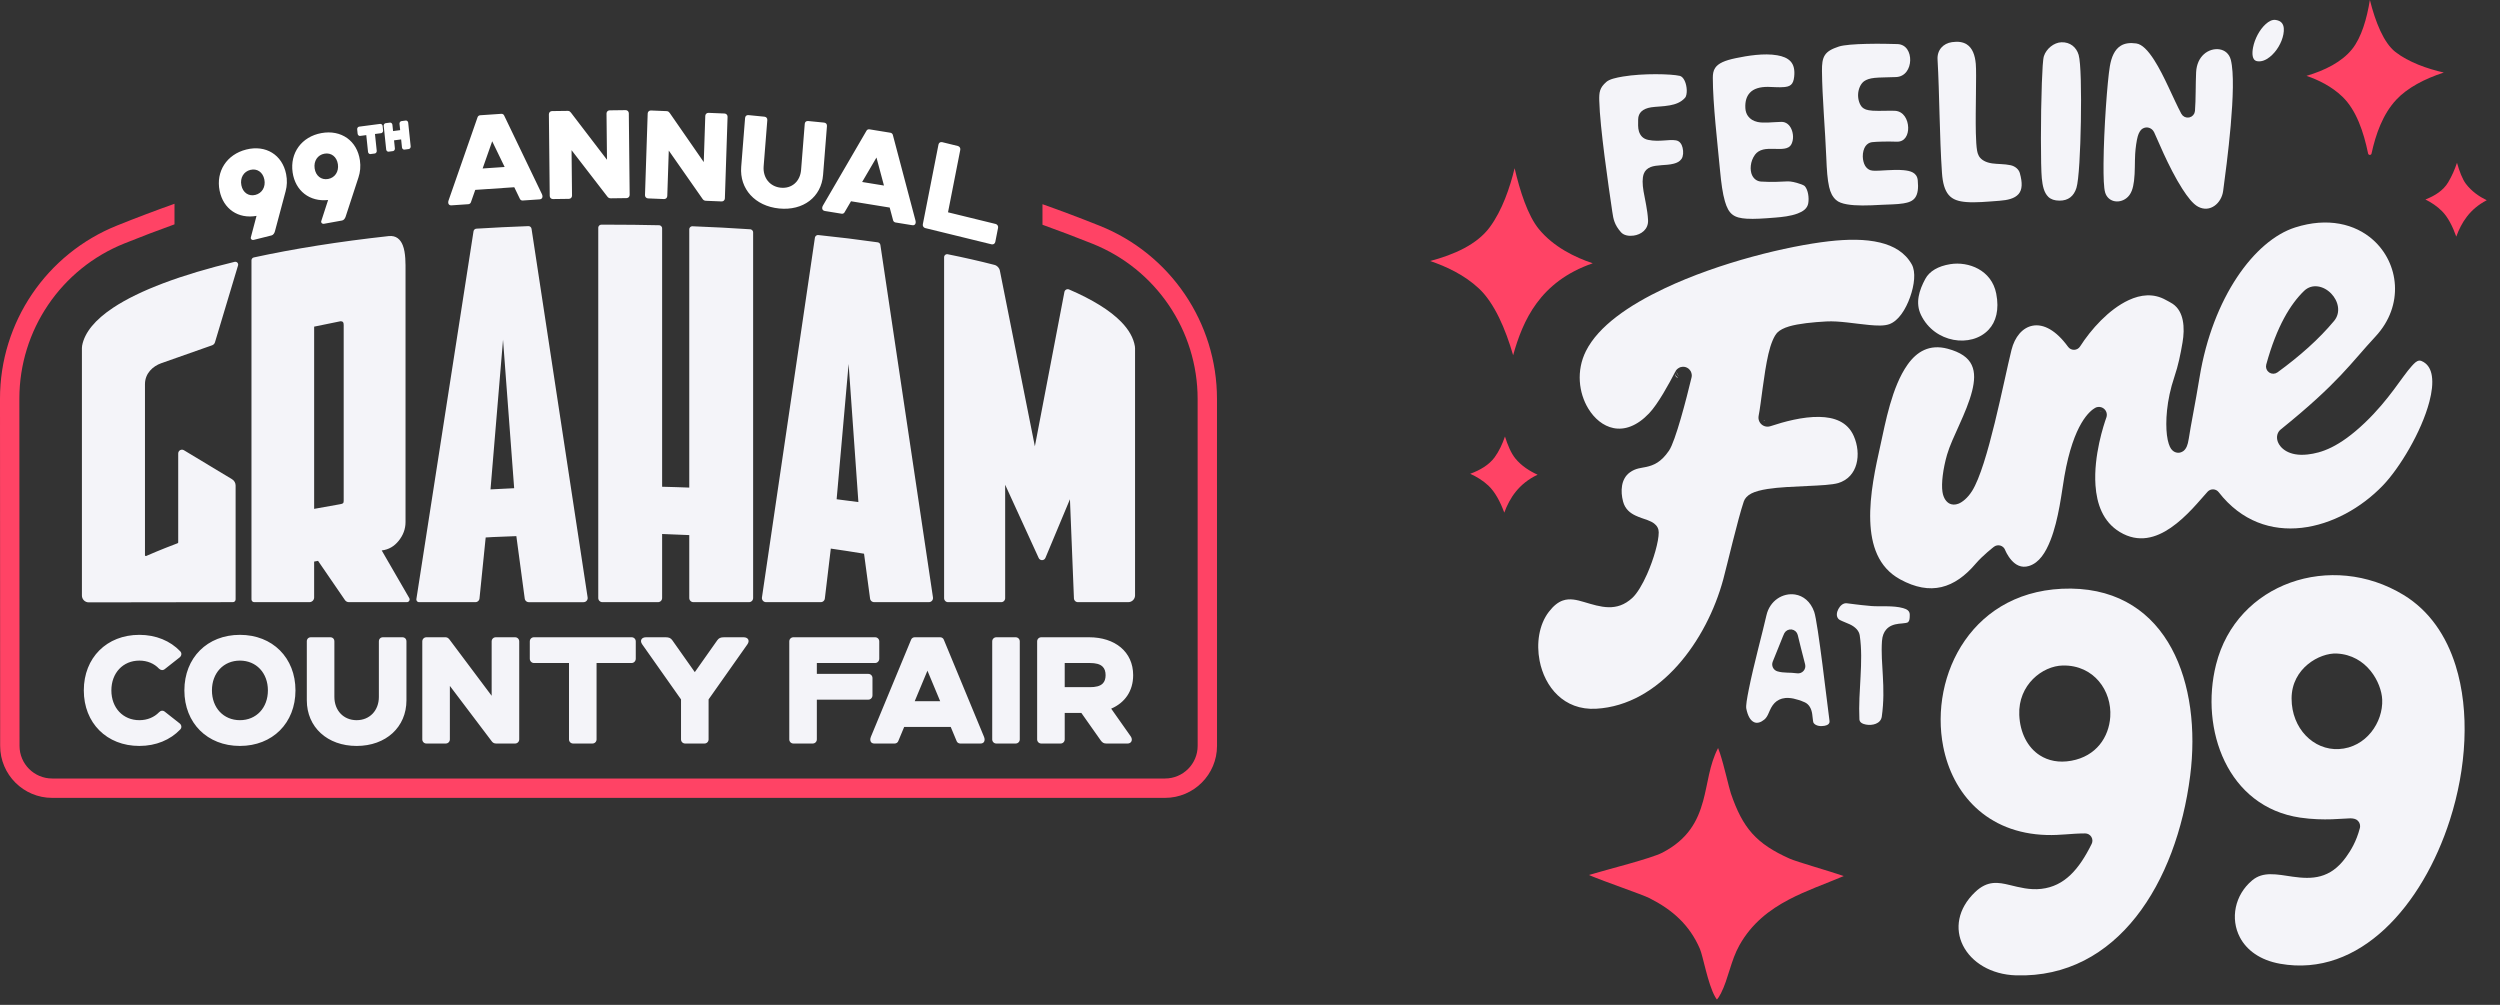
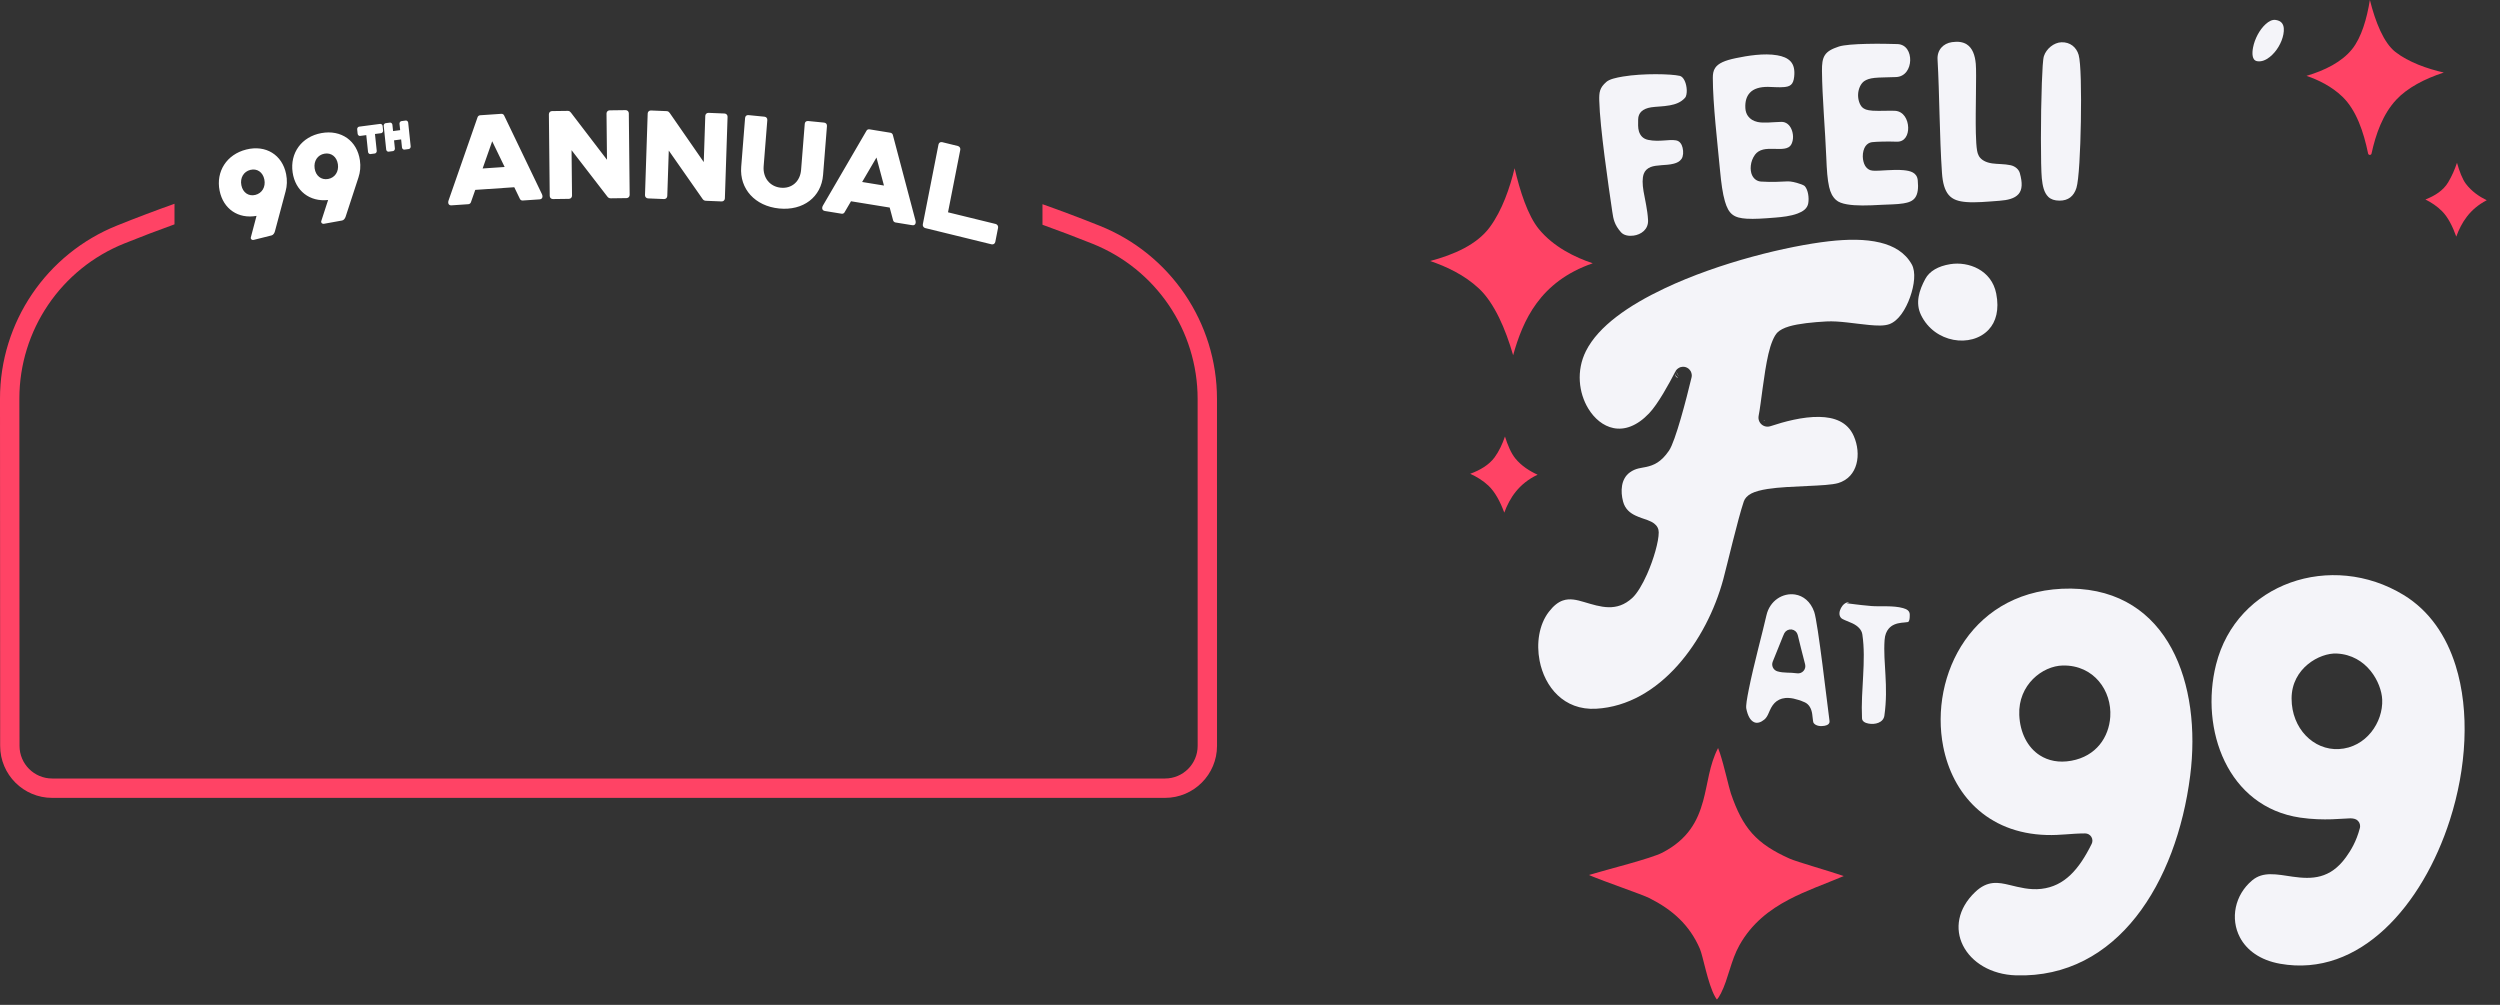
<svg xmlns="http://www.w3.org/2000/svg" width="100%" height="100%" viewBox="0 0 4757 1912" version="1.1" xml:space="preserve" style="fill-rule:evenodd;clip-rule:evenodd;stroke-linejoin:round;stroke-miterlimit:2;">
  <rect x="0" y="0" width="4757" height="1912" fill="#333333" stroke="none" />
  <g>
-     <path d="M3995.4,783.427l-0.119,-0.047l-0.133,-0.013c1.989,-1.068 4.002,-1.019 4.842,-0.96c-1.612,-0.077 -3.195,0.288 -4.59,1.02Zm12.588,11.021l0.023,-0.063c0.171,-0.479 0.299,-0.962 0.386,-1.447l0.275,-1.268c0.181,-0.824 0.245,-1.669 0.189,-2.512l-0.111,-1.69c-0.054,-0.833 -0.225,-1.655 -0.507,-2.441l-0.573,-1.594c-0.285,-0.794 -0.681,-1.544 -1.175,-2.228l-1.013,-1.399c-0.499,-0.69 -1.095,-1.305 -1.768,-1.827l-1.364,-1.059c-0.667,-0.517 -1.404,-0.937 -2.188,-1.248l-1.574,-0.625c-0.777,-0.308 -1.592,-0.506 -2.423,-0.589l-1.686,-0.167c-0.84,-0.083 -1.687,-0.047 -2.517,0.107l-1.698,0.314c-0.418,0.078 -0.83,0.185 -1.233,0.321l-2.492,1.127c-9.212,5.323 -40.814,28.823 -58.39,130.055c-5.197,29.933 -10.622,81.573 -26.528,121.86c-9.141,23.15 -21.265,42.793 -40.852,48.846c-14.952,4.621 -25.742,-2.56 -32.919,-10.492c-8.355,-9.233 -12.433,-19.776 -12.503,-19.958l-1.485,-2.857l-2.08,-2.412l-2.579,-1.87l-2.98,-1.241l-3.186,-0.514l-3.177,0.231l-3.039,0.954l-2.774,1.652l-0.003,0.003c-0,-0 -21.209,16.314 -34.749,32.221c-19.619,23.048 -41.049,38.79 -65.101,44.442c-23.748,5.581 -49.787,1.092 -78.636,-14.711c-41.913,-22.956 -55.225,-65.441 -56.827,-111.216c-1.736,-49.577 10.298,-103.187 19.419,-144.259c9.289,-41.835 21.44,-110.647 51.616,-153.137c17.447,-24.566 41.512,-39.428 76.153,-30.21c24.871,6.618 39.288,17.017 45.849,30.952c6.681,14.19 5.297,31.176 0.876,49.043c-10.462,42.277 -38.325,88.769 -47.787,121.66c-7.795,27.099 -11.151,54.844 -8.715,70.82c1.884,12.358 7.827,19.686 14.095,22.52c4.037,1.826 9.745,2.467 16.41,-0.144c7.15,-2.802 17.279,-10.595 25.775,-24.071c29.994,-47.572 60.242,-209.067 75.054,-268.585c6.067,-24.382 20.761,-42.436 40.32,-46.044c20.514,-3.784 44.235,8.47 67.37,40.253l2.299,2.461l2.783,1.809l3.135,1.092l3.354,0.31l3.329,-0.511l3.063,-1.278l2.67,-1.973l2.147,-2.595c20.642,-32.269 54.606,-70.604 92.55,-88.209c22.768,-10.565 47.039,-13.393 70.209,-0.532c5.042,2.798 9.44,4.821 13.646,7.696c10.819,7.393 16.402,18.678 18.94,31.108c2.79,13.662 1.944,28.711 -0.396,42.39c-3.769,22.035 -8.002,43.278 -15.512,65.476c-15.32,45.277 -17.077,86.394 -14.167,110.658c1.578,13.15 4.989,22.184 7.95,26.255c1.684,2.314 3.521,3.898 5.246,4.973c0.248,0.154 0.503,0.296 0.764,0.426l1.327,0.657c0.583,0.288 1.196,0.513 1.828,0.669l1.568,0.387c0.651,0.161 1.317,0.249 1.988,0.261l1.407,0.025c0.628,0.012 1.255,-0.043 1.872,-0.162l1.371,-0.266c0.833,-0.162 1.638,-0.441 2.393,-0.829l2.274,-1.17c0.454,-0.233 0.887,-0.505 1.294,-0.812c2.134,-1.608 4.657,-4.349 6.609,-8.951c1.364,-3.216 2.715,-8.028 3.7,-14.66c3.926,-26.427 12.052,-64.872 20.569,-116.938c24.692,-150.942 104.136,-260.171 181.837,-284.913c62.14,-19.787 114.079,-6.657 147.96,23.393c50.075,44.411 59.967,124.921 4.977,184.051c-47.604,51.187 -69.494,87.548 -180.648,177.168c-5.453,4.397 -9.116,13.21 -5.155,23.583c4.186,10.962 20.13,28.019 56.814,23.762c25.39,-2.946 59.101,-12.953 108.923,-60.54c46.421,-44.339 69.626,-86.299 89.111,-107.788c4.961,-5.47 8.987,-9.669 14.002,-10.218c2.601,-0.286 5.236,0.797 8.316,2.64c9.396,5.623 14.06,15.02 15.807,26.409c2.167,14.128 0.027,30.996 -4.681,49.009c-15.146,57.959 -57.141,126.796 -88.195,159.182c-82.848,86.402 -225.708,125.029 -312.755,13.035l-2.097,-2.161l-2.484,-1.64l-2.778,-1.069l-2.977,-0.449l-3.004,0.207l-2.856,0.84l-2.608,1.433l-2.265,1.985c-14.703,16.046 -39.193,47.459 -70.156,68.68c-27.699,18.985 -61.02,29.66 -96.879,8.006c-32.446,-19.593 -43.892,-53.878 -46.291,-88.849c-3.881,-56.573 15.912,-115.649 20.694,-129.026Zm304.216,-100.748l-0.475,4.263l0.823,4.11l2.019,3.674l3.11,2.954l3.867,1.856l4.151,0.581l4.134,-0.692l3.816,-1.96c42.158,-30.77 78.708,-62.984 107.731,-97.912c13.215,-15.903 8.177,-37.915 -5.762,-52.18c-14.471,-14.809 -36.428,-19.398 -51.505,-4.796c-25.329,24.529 -51.837,66.733 -71.909,140.102Z" style="fill:#f4f4f9;" />
    <path d="M3758.29,1697.4c23.642,-22.542 44.087,-18.606 65.674,-13.405c18.696,4.504 38.169,9.814 60.118,7.346c44.178,-4.969 71.909,-36.996 95.953,-85.605l1.146,-3.331l0.268,-3.457l-0.602,-3.414l-1.464,-3.204l-2.227,-2.729l-2.797,-2.05l-3.219,-1.287l-3.494,-0.444c-27.351,0.041 -46.107,3.779 -73.44,2.992c-113.96,-3.283 -179.188,-78.971 -196.673,-168.345c-26.505,-135.483 55.451,-302.386 243.256,-300.506c185.752,2.574 248.925,182.179 226.662,356.359c-26.017,203.554 -138.423,385.332 -331.126,379.592c-48.149,-1.435 -85.2,-24.977 -101.227,-57.009c-15.533,-31.043 -10.306,-69.562 23.192,-101.503Zm166.948,-431.081c-38.748,0.694 -85.315,36.611 -82.974,94.063c1.38,33.885 15.795,61.887 39.117,76.856c15.901,10.207 36.102,14.633 59.853,10.319c47.804,-8.684 71.595,-45.102 74.17,-83.525c3.305,-49.314 -30.967,-98.773 -90.166,-97.713Z" style="fill:#f4f4f9;" />
    <path d="M4490.36,1575.66c0.112,-0.429 0.192,-0.865 0.24,-1.305l0.176,-1.627c0.105,-0.967 0.052,-1.945 -0.157,-2.895l-0.4,-1.818c-0.198,-0.9 -0.534,-1.763 -0.995,-2.56l-0.713,-1.235c-0.432,-0.746 -0.969,-1.427 -1.595,-2.02l-1.261,-1.195c-0.33,-0.313 -0.683,-0.6 -1.056,-0.859c-1.722,-1.194 -5.704,-3.039 -12.2,-3.031c-12.595,0.014 -50.129,5.316 -95.345,-1.299c-138.754,-20.299 -191.225,-167.885 -160.417,-291.065c39.033,-156.078 219.867,-216.181 356.915,-132.662c49.249,30.013 81.302,77.781 99.01,134.33c27.335,87.29 20.699,195.259 -10.91,293.833c-51.973,162.079 -171.345,300.509 -323.09,273.583c-38.232,-6.784 -63.639,-25.975 -76.389,-50.117c-18.729,-35.465 -9.968,-80.812 23.305,-108.573c10.559,-8.811 22.048,-11.48 33.908,-11.692c14.2,-0.253 28.903,2.738 43.604,4.77c35.528,4.912 70.703,4.874 101.004,-37.233c8.947,-12.433 19.569,-29.378 26.366,-55.33Zm-44.117,-332.123c-31.979,-1.554 -85.824,27.633 -85.824,85.625c-0,57.104 41.882,98.739 89.948,96.171c51.897,-2.773 84.43,-51.153 82.493,-94.216c-1.446,-32.137 -29.058,-84.783 -86.617,-87.58Z" style="fill:#f4f4f9;" />
-     <path d="M4178.79,137.321c0.775,-15.134 6.452,-26.599 14.669,-34.029c16.989,-15.365 45.226,-13.268 51.333,10.551c12.468,48.633 -8.089,201.119 -14.596,249.606c-3.121,23.254 -24.884,41.934 -47.566,29.911c-10.035,-5.32 -20.129,-18.549 -30.131,-34.127c-26.65,-41.508 -49.754,-100.268 -53.702,-107.746c-0.656,-1.243 -1.34,-2.251 -1.995,-3.071c-0.177,-0.221 -0.364,-0.434 -0.562,-0.638l-1.042,-1.077c-0.443,-0.458 -0.934,-0.867 -1.464,-1.221l-1.226,-0.819c-0.639,-0.427 -1.329,-0.769 -2.054,-1.02l-1.612,-0.556c-0.699,-0.241 -1.425,-0.395 -2.162,-0.458l-1.206,-0.103c-0.611,-0.052 -1.227,-0.042 -1.836,0.032l-1.179,0.142c-0.697,0.084 -1.382,0.25 -2.041,0.494l-1.508,0.558c-0.659,0.244 -1.287,0.565 -1.871,0.955l-1.128,0.755c-0.248,0.166 -0.488,0.344 -0.718,0.534c-2.229,1.837 -5.473,6.322 -7.441,13.347c-2.321,8.286 -4.217,22.025 -4.922,33.42c-0.968,15.641 -0.062,34.31 -2.211,51.427c-1.683,13.408 -4.887,25.993 -15.082,33.39c-14.504,10.519 -34.386,6.433 -39.783,-11.059c-2.729,-8.839 -3.319,-29.791 -3.133,-55.743c0.461,-64.328 7.393,-157.698 12.013,-184.681c2.991,-17.475 8.943,-31.757 20.764,-39.052c7.525,-4.644 17.25,-6.106 29.401,-4.389c5.942,0.84 11.336,4.309 16.555,9.201c6.225,5.835 12.052,13.667 17.721,22.521c19.491,30.441 35.956,72.833 51.592,102.13l2.714,3.551l3.607,2.449l4.191,1.202l4.465,-0.188l4.172,-1.605l3.366,-2.77l2.334,-3.682l1.078,-4.338c1.723,-21.239 1.126,-52.899 2.196,-73.804Z" style="fill:#f4f4f9;" />
    <path d="M3543.35,204.079c1.586,1.57 3.89,3.177 7.088,4.323c2.957,1.059 7.476,1.875 12.939,2.239c12.932,0.863 33.065,-0.412 42.5,0.192c16.603,1.062 24.53,16.969 25.004,31.651c0.437,13.573 -5.85,27.669 -21.739,27.121c-17.152,-0.592 -37.058,-0.218 -46.85,0.882c-0.361,0.04 -0.718,0.102 -1.071,0.186l-1.978,0.47c-0.686,0.163 -1.35,0.406 -1.978,0.724l-1.742,0.882c-0.298,0.151 -0.587,0.319 -0.866,0.502c-1.764,1.156 -3.412,2.68 -4.842,4.606c-3.245,4.371 -5.507,12.231 -5.309,20.234c0.16,6.46 1.827,12.808 4.284,16.999c3.667,6.255 9.113,9.337 15.001,9.675c14.486,0.832 37.766,-2.788 57.973,-0.976c13.379,1.2 25.88,4.426 27.329,19.26c1.49,15.242 0.061,25.623 -4.62,32.573c-4.891,7.264 -13.18,9.788 -22.426,11.344c-12.775,2.149 -27.384,1.926 -41.461,2.738c-26.734,1.542 -49.161,2.135 -66.225,-0.897c-8.887,-1.579 -16.081,-3.962 -21,-8.516c-6.581,-6.091 -10.347,-13.623 -12.91,-24.631c-3.165,-13.59 -4.45,-31.639 -5.442,-56.96c-1.908,-48.713 -7.797,-115.393 -8.165,-163.51c-0.099,-12.913 0.673,-22.674 5.524,-30.221c4.705,-7.318 13.163,-11.972 26.477,-16.37c19.175,-6.333 84.746,-5.692 111.643,-4.732c17.192,0.614 24.596,16.191 24.221,31.022c-0.386,15.238 -9.007,31.106 -27.142,31.751c-18.455,0.656 -31.551,0.595 -40.723,1.569c-8.955,0.95 -15.201,3.103 -19.668,6.228c-6.359,4.449 -11.041,14.249 -11.574,24.725c-0.52,10.254 3.004,20.224 7.748,24.917Z" style="fill:#f4f4f9;" />
    <path d="M3434.37,354.454c6.03,7.074 8.218,21.411 6.401,32.226c-1.762,10.485 -10.454,15.884 -20.299,19.6c-13.42,5.066 -29.46,6.68 -42.24,7.721c-22.447,1.829 -40.325,3.041 -54.67,2.128c-11.556,-0.736 -20.407,-2.655 -27.094,-7.842c-6.656,-5.162 -10.837,-13.368 -14.297,-25.193c-4.286,-14.646 -7.022,-34.123 -9.394,-59.785c-4.656,-50.374 -13.602,-125.204 -13.626,-175.242c-0.003,-7.218 0.892,-13.486 4.374,-18.716c5.975,-8.975 18.271,-14.357 39.579,-18.763c21.473,-4.439 53.243,-9.86 78.704,-5.384c10.28,1.807 19.494,5.113 25.541,11.857c5.796,6.465 8.059,15.964 6.576,29.167c-0.816,7.268 -2.675,12.176 -6.129,15.132c-3.48,2.977 -8.11,3.846 -12.985,4.314c-9.991,0.96 -21.026,-0.333 -30.808,-0.382c-14.793,-0.076 -27.215,3.14 -34.741,11.642c-5.325,6.014 -9.02,15.002 -8.186,29.032c0.375,6.322 2.328,11.222 5.169,15.112c4.044,5.538 10.159,9.268 18.15,11.029c11.652,2.567 29.062,0.159 45.024,-0.205c9.402,-0.215 15.745,5.88 19.146,13.449c3.991,8.881 4.436,19.931 0.447,28.363c-3.009,6.359 -8.49,8.336 -14.233,9.155c-6.015,0.858 -12.396,0.561 -18.352,0.391c-8.124,-0.232 -15.657,-0.173 -21.55,1.293c-6.63,1.65 -11.788,4.893 -15.4,9.754c-9.481,12.755 -10.018,29.681 -5.687,38.911c3.545,7.555 9.695,11.73 17.025,12.257c21.924,1.576 40.39,-0.09 51.128,-0.369c5.707,-0.149 15.366,1.947 23.393,4.891c3.85,1.412 7.457,2.607 9.034,4.457Z" style="fill:#f4f4f9;" />
    <path d="M3084.36,441.852c-12.521,-14.216 -14.425,-24.836 -16.51,-39.059c-7.377,-50.312 -23.584,-160.476 -24.774,-211.291c-0.378,-16.098 0.661,-24.397 13.499,-35.628c5.923,-5.182 17.893,-7.984 31.935,-10.303c38.213,-6.31 91.181,-4.965 107.486,-1.274c3.11,0.705 5.441,2.829 7.297,5.468c2.514,3.576 4.152,8.097 5.154,12.711c1.278,5.881 1.538,12.072 0.5,17.225c-0.5,2.483 -1.225,4.705 -2.549,6.23c-7.847,9.038 -18.556,12.575 -28.946,14.483c-13.177,2.421 -26.175,2.311 -35.399,3.746c-16.521,2.57 -24.742,10.531 -24.963,23.075c-0.131,7.435 -0.563,16.236 1.456,22.666c2.603,8.291 7.935,14.259 17.571,16.266c10.73,2.235 21.02,1.805 30.976,1.083c7.58,-0.55 14.9,-1.381 22.036,-0.152c7.392,1.273 10.962,7.582 12.536,14.087c1.857,7.671 1.324,16.259 -2.034,21.151c-3.532,5.145 -8.898,7.539 -14.5,9.038c-7.866,2.105 -16.345,2.433 -23.707,2.947c-8.211,0.573 -15.389,1.505 -20.41,3.492c-6.852,2.711 -11.189,7.176 -13.292,13.082c-2.882,8.092 -2.643,19.529 -0.38,33.108c2.611,15.669 7.636,35.034 8.581,54.99c0.842,17.766 -13.468,27.466 -27.635,29.355c-9.069,1.209 -18.536,-0.374 -23.928,-6.496Z" style="fill:#f4f4f9;" />
    <path d="M3714.16,80.182c11.686,-1.672 21.035,-0.313 28.11,4.19c10.943,6.964 15.833,20.617 17.274,37.276c1.665,19.253 -0.918,87.847 0.097,131.618c0.327,14.09 1.057,25.779 2.295,32.926c0.906,5.233 2.369,8.922 3.662,11.013c4.537,7.339 13.264,11.99 25.087,13.707c10.245,1.488 23.588,0.912 35.072,3.445c8.759,1.931 15.587,7.879 17.555,14.952c5.252,18.873 4.748,31.691 -2.437,39.945c-7.487,8.602 -20.646,11.597 -36.417,12.775c-24.042,1.796 -45.318,3.842 -63.046,2.402c-14.178,-1.151 -25.804,-4.334 -33.668,-13.773c-7.295,-8.755 -11.228,-22.124 -12.571,-41.676c-4.788,-69.751 -4.66,-151.03 -8.414,-215.803c-1.059,-18.262 10.974,-30.646 27.401,-32.997Z" style="fill:#f4f4f9;" />
    <path d="M3922.76,80.427c16.102,-0.405 28.121,9.047 32.499,24.056c4.277,14.666 5.181,70.433 4.239,126.258c-0.943,55.91 -3.776,111.917 -8.486,126.893c-4.917,15.634 -15.515,24.245 -32.209,24.145c-9.419,-0.058 -16.311,-2.431 -21.152,-7.066c-8.454,-8.095 -11.077,-21.333 -12.514,-35.652c-2.162,-21.545 -2.277,-118.067 0.103,-181.175c0.96,-25.471 2.022,-45.19 3.908,-51.067c4.404,-13.723 18.832,-26.019 33.612,-26.392Z" style="fill:#f4f4f9;" />
    <path d="M3434.28,1336.44c-7.606,-3.615 -18.46,-6.553 -21.609,-7.181c-12.25,-2.448 -20.708,-1.001 -26.983,1.954c-6.979,3.286 -11.777,8.656 -15.517,15.41c-1.836,3.316 -3.353,7.079 -5.075,10.887c-1.881,4.159 -3.974,8.488 -7.987,11.74c-6.464,5.24 -13.288,7.658 -19.296,4.991c-7.26,-3.224 -12.128,-12.091 -14.893,-25.561c-1.195,-5.818 1.257,-19.361 4.622,-36.494c8.985,-45.742 27.478,-113.401 33.51,-140.804c6.344,-28.817 31.575,-43.784 54.753,-40.12c15.335,2.424 29.322,13.236 36.256,32.908c7.058,20.022 24.973,176.788 29.142,207.651c0.786,5.825 -4.374,8.265 -9.46,9.246c-7.332,1.413 -16.259,0.397 -20.43,-4.923c-1.078,-1.376 -1.247,-3.268 -1.553,-5.137c-0.687,-4.184 -0.91,-8.577 -1.495,-12.491c-1.566,-10.47 -6.017,-18.288 -13.985,-22.076Zm-61.083,-77.528l-0.822,2.786l-0.222,2.866l0.377,2.849l0.972,2.737l1.524,2.473l1.983,2.08l2.372,1.623l2.686,1.106c12.335,3.614 23.43,1.68 37.345,3.721l3.412,0.074l3.279,-0.749l3,-1.519l2.578,-2.239l1.949,-2.802l1.19,-3.145l0.393,-3.34l-0.439,-3.385c-6.604,-25.553 -9.99,-38.999 -14.011,-55.812l-1.567,-3.855l-2.578,-3.152l-3.386,-2.263l-3.988,-1.188l-4.161,0.054l-3.874,1.253l-3.341,2.328l-2.56,3.281c-2.155,3.841 -9.928,24.786 -22.111,54.218Z" style="fill:#f4f4f9;" />
-     <path d="M3513.85,1147.88c11.178,1.054 17.244,2.69 47.306,5.306c14.846,1.291 41.249,-1.426 60.034,3.934c6.782,1.935 12.648,4.872 12.702,12.399c0.051,7.206 -0.403,11.619 -2.918,14.032c-1.329,1.276 -3.148,1.554 -4.955,1.89c-4.206,0.78 -8.702,0.909 -12.944,1.413c-9.719,1.157 -18.284,4.218 -24.273,11.353c-3.951,4.706 -7.083,11.416 -7.785,21.609c-3.011,43.689 7.689,86.926 -0.353,143.711c-1.95,13.764 -18,17.464 -30.004,15.222c-6.181,-1.155 -12.277,-3.799 -12.576,-10.017c-2.603,-54.253 8.219,-109.155 0.614,-159.759c-1.3,-8.651 -8.216,-16.004 -19.065,-21.08c-4.485,-2.098 -9.689,-3.984 -14.477,-6.15c-2.767,-1.252 -5.48,-2.372 -7.106,-4.246c-4.521,-5.209 -3.157,-12.695 0.044,-18.696c3.268,-6.13 8.883,-11.568 15.756,-10.921Z" style="fill:#f4f4f9;" />
+     <path d="M3513.85,1147.88c11.178,1.054 17.244,2.69 47.306,5.306c14.846,1.291 41.249,-1.426 60.034,3.934c6.782,1.935 12.648,4.872 12.702,12.399c0.051,7.206 -0.403,11.619 -2.918,14.032c-4.206,0.78 -8.702,0.909 -12.944,1.413c-9.719,1.157 -18.284,4.218 -24.273,11.353c-3.951,4.706 -7.083,11.416 -7.785,21.609c-3.011,43.689 7.689,86.926 -0.353,143.711c-1.95,13.764 -18,17.464 -30.004,15.222c-6.181,-1.155 -12.277,-3.799 -12.576,-10.017c-2.603,-54.253 8.219,-109.155 0.614,-159.759c-1.3,-8.651 -8.216,-16.004 -19.065,-21.08c-4.485,-2.098 -9.689,-3.984 -14.477,-6.15c-2.767,-1.252 -5.48,-2.372 -7.106,-4.246c-4.521,-5.209 -3.157,-12.695 0.044,-18.696c3.268,-6.13 8.883,-11.568 15.756,-10.921Z" style="fill:#f4f4f9;" />
    <path d="M4330.4,37.989c5.258,0.85 9.164,2.742 11.61,5.855c4.268,5.43 4.346,13.316 2.802,21.536c-2.959,15.747 -12.919,32.813 -25.916,43.083c-7.173,5.667 -15.29,9.346 -23.705,8.033c-5.37,-0.837 -7.825,-4.711 -8.723,-9.624c-0.897,-4.909 -0.486,-10.67 0.67,-16.618c3.115,-16.021 12.146,-33.633 23.965,-44.298c5.891,-5.316 12.38,-9.086 19.297,-7.967Z" style="fill:#f4f4f9;" />
    <path d="M3193.75,715.074c-0.052,0.099 -0.104,0.198 -0.156,0.297l-4.617,-8.591c1.231,1.19 3.232,5.069 4.773,8.294Zm-4.773,-8.294c-0.424,-0.409 -0.756,-0.5 -0.947,-0.137l-0.06,0.116c-12.129,23.449 -33.023,61.825 -50.036,79.701c-23.125,24.298 -46.7,32.331 -67.741,28.103c-19.617,-3.941 -36.442,-18.103 -47.979,-37.059c-18.239,-29.968 -23.313,-72.124 -4.456,-109.627c23.805,-47.344 81.452,-86.93 149.396,-119.104c105.222,-49.826 235.613,-80.88 312.886,-89.684c35.188,-4.008 68.993,-4.432 97.483,2.488c25.991,6.312 47.381,18.816 60.103,41.335c8.199,14.514 5.06,39.587 -3.184,62.664c-8.248,23.09 -21.925,44.915 -39.428,51.239c-9.863,3.563 -23.561,2.921 -38.583,1.529c-26.691,-2.472 -56.98,-8.021 -80.981,-6.721c-25.598,1.386 -52.998,4.092 -71.058,9.414c-10.131,2.986 -17.777,7.096 -22.258,11.562c-6.462,6.44 -12.739,21.562 -17.267,41.148c-8.801,38.065 -13.918,94.655 -18.492,117.14c-0.086,0.426 -0.141,0.854 -0.166,1.282l-0.151,0.998c-0.121,0.806 -0.133,1.625 -0.033,2.434l0.271,2.21c0.098,0.801 0.305,1.586 0.613,2.332l0.851,2.057c0.311,0.754 0.724,1.461 1.227,2.103l1.397,1.785c0.507,0.647 1.101,1.221 1.764,1.707l1.829,1.338c0.658,0.482 1.379,0.871 2.142,1.158l2.084,0.783c0.756,0.284 1.547,0.464 2.351,0.537l2.217,0.199c0.812,0.073 1.63,0.035 2.432,-0.113l2.229,-0.412c0.397,-0.074 0.788,-0.174 1.172,-0.3c26.475,-8.709 61.482,-18.325 93.339,-17.716c27.889,0.533 53.482,9.012 65.53,36.61c14.696,33.661 8.395,77.939 -29.903,89.328c-22.122,6.582 -91.618,4.576 -134.113,11.163c-12.817,1.987 -23.486,4.823 -30.636,8.436c-8.074,4.08 -12.751,9.606 -14.699,15.328c-11.209,32.927 -31.902,121.636 -39.082,148.213c-31.441,116.385 -120.289,239.359 -241.934,246.216c-61.584,3.472 -97.943,-41.863 -107.529,-91.325c-6.442,-33.243 -1.135,-68.655 17.539,-93.031c9.009,-11.761 17.74,-18.477 26.633,-21.56c13.601,-4.716 27.022,-1.077 40.329,2.842c31.347,9.231 61.924,19.85 91.968,-7.853c8.9,-8.206 19.233,-25.332 27.997,-45.095c12.647,-28.516 22.269,-62.38 22.192,-79.567c-0.031,-6.774 -2.887,-12.384 -8.804,-16.931c-3.04,-2.335 -7.275,-4.449 -12.408,-6.377c-6.476,-2.431 -14.886,-4.77 -23.151,-8.724c-9.804,-4.69 -19.582,-11.998 -23.471,-26.591c-5.149,-19.318 -4.196,-43.011 12.689,-55.34c11.463,-8.37 21.616,-8.33 31.394,-10.539c14.091,-3.184 28.053,-8.689 43.327,-31.047c12.261,-17.947 33.161,-98.551 42.836,-139.069l0.022,-0.088c0.076,-0.32 0.134,-0.639 0.175,-0.958l0.151,-0.948c0.091,-0.549 0.132,-1.108 0.119,-1.672l-0.032,-1.376c-0.018,-0.808 -0.146,-1.611 -0.38,-2.385l-0.775,-2.568c-0.309,-1.024 -0.799,-1.985 -1.446,-2.836l-1.624,-2.136c-0.489,-0.643 -1.063,-1.218 -1.707,-1.708l-1.095,-0.833c-0.439,-0.335 -0.909,-0.628 -1.402,-0.876l-1.254,-0.631c-0.497,-0.249 -1.015,-0.452 -1.549,-0.606l-1.349,-0.388c-0.531,-0.153 -1.074,-0.256 -1.624,-0.309l-1.37,-0.131c-0.805,-0.077 -1.617,-0.045 -2.413,0.095l-2.642,0.466c-1.053,0.186 -2.065,0.559 -2.987,1.101l-2.313,1.36c-0.697,0.41 -1.335,0.912 -1.897,1.493l-0.958,0.989c-0.384,0.397 -0.73,0.828 -1.035,1.288l-0.774,1.171l0.489,0.91Zm3.271,11.151c-0.156,0.296 -0.313,0.593 -0.471,0.891c-1.421,-0.743 -2.641,-1.867 -3.503,-3.283c-1.141,-1.875 -1.538,-4.072 -1.178,-6.176c-0.615,4.012 2.458,6.872 5.152,8.568Zm-5.152,-8.568c0.101,-0.656 0.3,-1.342 0.615,-2.059c-0.29,0.666 -0.494,1.357 -0.615,2.059Zm170.004,90.759l0.343,0.438l0.401,0.294c-0.687,0.206 -1.408,0.332 -2.15,0.368l1.406,-1.1Z" style="fill:#f4f4f9;" />
    <path d="M3663.41,530.76c7.914,-14.762 24.626,-24.475 47.673,-28.137c34.57,-5.494 78.544,11.066 87.353,56.067c6.003,30.668 -0.45,53.713 -14.472,68.665c-32.895,35.077 -102.848,25.556 -128.701,-28.039c-11.243,-23.306 -3.338,-47.136 8.147,-68.556Z" style="fill:#f4f4f9;" />
  </g>
  <g>
    <path d="M3023.24,1664.94c35.994,-10.838 118.241,-31.241 139.901,-42.498c49.151,-25.544 67.077,-60.38 77.516,-98.116c9.148,-33.072 11.624,-68.659 28.515,-100.971c1.102,2.633 2.23,5.804 3.397,9.325c8.376,25.263 17.288,66.315 20.942,76.982c22.612,66.031 48.067,95.693 112.155,124.293c13.447,6.001 73.537,22.931 102.677,33.004c-35.181,14.836 -71.284,27.341 -104.012,44.487c-37.877,19.845 -71.313,45.773 -94.587,87.221c-16.33,29.086 -21.071,63.857 -35.044,91.261c-2.753,5.397 -5.252,9.34 -7.748,11.903c-1.194,-1.362 -2.296,-3.126 -3.423,-5.119c-13.969,-24.691 -22.882,-77.212 -29.021,-91.395c-19.712,-45.537 -52.234,-74.233 -95.943,-96.355c-13.999,-7.084 -83.056,-30.419 -115.325,-44.022Z" style="fill:#ff4365;" />
    <path d="M2879.2,675.914c-14.495,-50.203 -35.603,-99.178 -64.929,-126.786c-27.678,-26.056 -63.062,-42.44 -93.041,-52.461c45.411,-12.051 89.134,-31.233 113.571,-64.435c23.587,-32.048 38.296,-75.173 47.2,-112.168c10.133,43.325 24.973,89.89 46.026,115.644c27.963,34.207 69.054,54.085 102.648,65.257c-101.039,34.955 -133.02,109.181 -151.475,174.949Z" style="fill:#ff4365;" />
    <path d="M2862.33,975.421c-7.611,-20.739 -17.609,-39.5 -30.166,-51.321c-10.357,-9.751 -22.628,-17.108 -34.636,-22.589c18.868,-6.922 35.762,-16.845 46.356,-31.239c8.48,-11.522 14.929,-25.61 19.757,-39.684c5.14,16.513 11.689,31.895 19.783,41.796c11.647,14.248 27.3,24.143 42.31,30.883c-36.087,17.18 -53.236,44.66 -63.404,72.154Z" style="fill:#ff4365;" />
    <path d="M4673.8,450.258c-6.88,-19.433 -15.764,-36.86 -26.751,-48.05c-9.572,-9.75 -20.896,-17.124 -31.996,-22.633c18.091,-6.959 34.097,-17.185 43.291,-32.597c7.247,-12.147 12.711,-24.852 16.823,-37.237c4.694,16.586 10.384,31.369 16.936,40.042c10.929,14.466 25.642,24.465 39.715,31.253c-32.336,16.552 -48.407,42.681 -58.018,69.222Z" style="fill:#ff4365;" />
    <path d="M4388.76,144.328c34.98,-10.337 67.27,-26.41 86.876,-50.887c17.609,-21.985 28.082,-57.863 33.755,-93.42c0.003,-0.012 0.013,-0.02 0.025,-0.021c0.01,-0 0.018,0.004 0.024,0.011l0.002,0.004c10.299,41.41 26.243,81.495 48.541,98.868c25.269,19.689 60.776,31.936 92.069,39.178c-36.667,11.846 -69.44,29.218 -90.348,51.585c-25.811,27.612 -39.181,65.866 -47.16,102.577c-0.343,1.5 -1.704,2.578 -3.268,2.568c-1.553,-0.011 -2.891,-1.092 -3.231,-2.603c-8.521,-41.356 -22.465,-82.808 -49.109,-108.382c-20.153,-19.343 -45.339,-31.727 -68.176,-39.478Z" style="fill:#ff4365;" />
  </g>
-   <path d="M1259.88,926.182c17.812,0.537 34.365,0.842 51.647,1.614l0,-491.352l0.121,-1.187l0.351,-1.128l0.569,-1.035l0.772,-0.91l0.938,-0.736l1.056,-0.529l1.141,-0.308l1.191,-0.075c37.348,1.43 74.008,3.353 109.855,5.739l1.126,0.185l1.048,0.388l1.751,1.288l1.167,1.832l0.318,1.072l0.109,1.135l0,695.762l-0.159,1.574l-0.458,1.477l-0.723,1.332l-0.954,1.157l-1.157,0.954l-1.332,0.723l-1.477,0.458l-1.575,0.16l-105.843,-0l-1.574,-0.16l-1.477,-0.458l-1.332,-0.723l-1.157,-0.954l-0.954,-1.157l-0.723,-1.332l-0.459,-1.477l-0.159,-1.574l0,-119.759c-17.348,-0.855 -34.565,-1.551 -51.647,-2.095l0,121.854l-0.159,1.574l-0.458,1.477l-0.723,1.332l-0.954,1.157l-1.157,0.954l-1.333,0.723l-1.476,0.458l-1.575,0.16l-105.843,-0l-1.574,-0.16l-1.477,-0.458l-1.332,-0.723l-1.157,-0.954l-0.954,-1.157l-0.723,-1.332l-0.459,-1.477l-0.159,-1.574l0,-704.498l0.12,-1.184l0.345,-1.114l0.543,-1.005l0.717,-0.871l0.869,-0.719l1.003,-0.547l1.112,-0.349l1.185,-0.123c4.492,-0.014 8.992,-0.022 13.499,-0.022c32.498,0 64.636,0.37 96.343,1.092l1.166,0.143l1.093,0.362l1.834,1.274l1.232,1.862l0.336,1.101l0.116,1.169l0,491.674Zm-533.538,121.235c11.354,19.647 46.82,80.955 52.403,90.605l0.52,1.257l0.174,1.326l-0.173,1.326l-0.518,1.257l-0.829,1.078l-1.061,0.813l-1.235,0.514l-1.348,0.179l-110.508,-0c-2.942,-0 -5.695,-1.451 -7.359,-3.877l-51.216,-74.7l-7.439,1.419l-0,68.236c-0,2.366 -0.94,4.635 -2.613,6.309c-1.674,1.673 -3.943,2.613 -6.309,2.613l-105.139,-0l-2.012,-0.408l-1.64,-1.105l-1.104,-1.64l-0.408,-2.011l0,-645.218l0.33,-1.9l0.917,-1.635l1.402,-1.244l1.786,-0.726c75.815,-16.505 162.356,-30.274 256.837,-40.639l0.049,-0.005c13.888,-1.363 21.959,6.042 26.508,17.3c5.905,14.611 5.319,36.369 5.319,49.932l-0,476.916c-0,13.197 -4.499,25.308 -13.572,36.306c-7.873,9.543 -17.859,16.048 -31.762,17.722Zm-128.589,-79.146c13.499,-2.509 27.232,-4.967 41.194,-7.367l7.898,-1.419c2.812,-0.503 4.8,-0.928 5.987,-2.152c1.035,-1.068 1.145,-2.695 1.145,-5.05l-0,-333.913c-0,-2.479 -0.355,-4.403 -1.512,-5.642c-0.993,-1.065 -2.514,-1.442 -4.447,-1.488l-50.265,10.287l-0,346.744Zm384.761,51.873c-18.75,0.985 -40.1,1.257 -58.359,2.547l-11.759,116.036l-0.286,1.448l-0.539,1.341l-0.761,1.2l-0.956,1.033l-1.124,0.847l-1.271,0.636l-1.389,0.401l-1.469,0.139l-107.185,-0l-1.111,-0.121l-1.048,-0.352l-0.948,-0.567l-0.815,-0.765l-0.631,-0.922l-0.414,-1.024l-0.187,-1.089l0.051,-1.117l108.721,-699.773l0.641,-1.898l1.202,-1.534l1.638,-1.055l1.949,-0.463c32.377,-1.997 65.39,-3.616 98.949,-4.839l2.132,0.319l1.82,1.025l1.345,1.597l0.711,2.035l106.733,701.529l0.073,1.691l-0.288,1.649l-0.63,1.55l-0.958,1.395l-1.236,1.157l-1.437,0.857l-1.587,0.532l-1.683,0.183l-104.182,-0l-1.436,-0.133l-1.36,-0.383l-1.25,-0.61l-1.112,-0.812l-0.954,-0.995l-0.77,-1.157l-0.561,-1.298l-0.322,-1.405l-15.947,-118.835Zm-49.178,-88.918c12.529,-0.762 32.625,-1.581 45.007,-2.25l-21.177,-282.594l-23.83,284.844Zm1035.83,-82.08l56.205,-293.655l0.428,-1.377l0.714,-1.234l0.968,-1.045l1.191,-0.815l1.342,-0.529l1.409,-0.215l1.422,0.1l1.382,0.419c44.229,19.063 77.859,39.768 99.094,61.534c14.663,15.028 23.499,30.633 26.136,46.563l0.003,0.021c0.205,1.281 0.308,2.575 0.308,3.869c0.018,25.83 0.018,407.461 0.018,470.033c-0,3.436 -1.365,6.732 -3.795,9.162c-2.43,2.429 -5.726,3.795 -9.162,3.795l-95.794,-0l-1.477,-0.146l-1.389,-0.419l-1.261,-0.663l-1.103,-0.878l-0.922,-1.067l-0.713,-1.233l-0.475,-1.372l-0.204,-1.47l-7.584,-188.571l-46.651,111.583l-1.053,1.748l-1.477,1.346l-1.798,0.874l-2.014,0.331l-2.023,-0.264l-1.826,-0.813l-1.522,-1.297l-1.11,-1.712l-63.801,-139.39l0,215.862l-0.146,1.48l-0.429,1.409l-0.693,1.3l-0.943,1.15l-1.15,0.943l-1.3,0.694l-1.409,0.428l-1.48,0.147l-101.073,-0l-1.517,-0.154l-1.423,-0.442l-1.284,-0.696l-1.115,-0.92l-0.919,-1.114l-0.697,-1.285l-0.442,-1.423l-0.153,-1.517l-0,-648.81l0.142,-1.27l0.412,-1.194l0.662,-1.075l0.893,-0.914l1.073,-0.695l1.184,-0.438l1.252,-0.168l1.273,0.111c31.32,6.308 60.992,13.065 88.833,20.229c5.304,1.371 9.358,5.658 10.428,11.031l66.555,334.118Zm-325.089,204.452c-20.777,-3.421 -42.648,-6.801 -63.214,-9.744l-11.352,95.012l-0.306,1.425l-0.551,1.317l-0.767,1.176l-0.954,1.012l-1.118,0.828l-1.259,0.622l-1.373,0.39l-1.452,0.136l-104.156,-0l-1.678,-0.182l-1.583,-0.529l-1.435,-0.852l-1.234,-1.151l-0.959,-1.389l-0.634,-1.544l-0.293,-1.643l0.064,-1.686l100.756,-684.524l0.28,-1.125l0.482,-1.028l1.459,-1.655l1.963,-1.005l1.116,-0.214l1.16,0.006c39.068,4.057 76.839,8.69 113.12,13.854l1.822,0.57l1.512,1.088l1.098,1.504l0.582,1.818l100.07,670.696l0.068,1.688l-0.291,1.645l-0.632,1.546l-0.959,1.392l-1.235,1.153l-1.436,0.854l-1.584,0.53l-1.68,0.183l-104.194,-0l-1.436,-0.133l-1.36,-0.383l-1.25,-0.61l-1.113,-0.812l-0.953,-0.995l-0.77,-1.157l-0.561,-1.298l-0.322,-1.405l-11.458,-85.381Zm-52.126,-103.621c12.702,1.688 28.594,3.658 41.396,5.349l-18.603,-262.847l-22.793,257.498Zm-1145.45,-451.745l1.421,-0.148l1.387,0.222l1.283,0.571l1.11,0.899l0.836,1.158l0.499,1.313l0.144,1.397l-0.226,1.411l-43.915,146.286c-0.793,2.642 -2.803,4.745 -5.407,5.657c-11.024,3.862 -63.521,22.263 -96.925,34.152c-15.741,5.603 -30.867,19.146 -30.867,39.932l-0,325.306c-0,0.558 0.281,1.078 0.749,1.383c0.467,0.305 1.059,0.352 1.57,0.128c26.311,-11.516 50.626,-20.8 59.844,-24.252l0.018,-0.006c0.649,-0.24 1.079,-0.858 1.079,-1.55l0.001,-169.318l0.251,-1.877l0.721,-1.718l1.141,-1.472l1.511,-1.142l1.758,-0.704l1.85,-0.217l1.843,0.269l1.737,0.753l91.646,55.238c4.193,2.527 6.757,7.065 6.757,11.961l-0,216.745l-0.407,2.01l-1.103,1.639l-1.637,1.105l-2.009,0.41l-274.331,0.406c-3.44,0.005 -6.741,-1.358 -9.175,-3.788c-2.434,-2.431 -3.802,-5.73 -3.802,-9.169l0,-471.122c0,-1.418 0.126,-2.834 0.377,-4.231l0.002,-0.013c4.605,-25.217 24.932,-49.682 59.18,-72.381c49.829,-33.027 129.41,-62.766 231.089,-87.243Zm-287.033,815.441c-0,-62.089 43.606,-105.695 105.695,-105.695c31.762,-0 58.899,11.56 77.669,31.193c3.452,3.459 2.858,8.489 -0.913,11.632l-0.015,0.012l-28.398,22.374c-3.446,2.815 -7.832,2.22 -10.964,-0.912l-0.015,-0.015c-9.057,-9.623 -22.081,-15.274 -37.364,-15.274c-31.165,0 -53.242,23.537 -53.242,56.685c-0,33.148 22.077,56.684 53.242,56.684c15.283,0 28.306,-5.649 37.359,-14.982c3.138,-3.448 7.533,-4.038 10.984,-1.219l28.398,22.375l0.015,0.012c3.771,3.142 4.365,8.172 0.913,11.631c-18.77,19.634 -45.907,31.194 -77.669,31.194c-62.089,-0 -105.695,-43.607 -105.695,-105.695Zm297.05,-105.695c62.088,-0 105.694,43.606 105.694,105.695c0,62.088 -43.606,105.695 -105.694,105.695c-62.089,-0 -105.695,-43.607 -105.695,-105.695c-0,-62.089 43.606,-105.695 105.695,-105.695Zm-53.242,105.695c-0,33.148 22.077,56.684 53.242,56.684c31.165,0 53.241,-23.536 53.241,-56.684c0,-33.148 -22.076,-56.685 -53.241,-56.685c-31.165,0 -53.242,23.537 -53.242,56.685Zm180.501,-93.239c-0,-2.357 0.8,-4.316 2.175,-5.69c1.375,-1.375 3.333,-2.176 5.69,-2.176l36.722,0c2.357,0 4.316,0.801 5.69,2.176c1.375,1.374 2.176,3.333 2.176,5.69l-0,105.575c-0,25.978 17.491,44.348 42.34,44.348c24.849,0 42.34,-18.37 42.34,-44.348l-0,-105.575c-0,-2.357 0.8,-4.316 2.175,-5.69c1.375,-1.375 3.333,-2.176 5.69,-2.176l36.722,0c2.357,0 4.316,0.801 5.69,2.176c1.375,1.374 2.176,3.333 2.176,5.69l-0,112.173c-0,50.881 -38.998,86.761 -94.793,86.761c-55.795,-0 -94.793,-35.88 -94.793,-86.761l-0,-112.173Zm227.622,194.343c-4.404,0 -7.865,-3.461 -7.865,-7.865l-0,-186.478c-0,-4.405 3.461,-7.866 7.865,-7.866l36.722,0l0.058,0.003c3.677,0.306 5.229,2.111 7.067,4.256l0.029,0.035l80.228,107.065l-0,-103.493c-0,-4.405 3.461,-7.866 7.865,-7.866l36.722,0c4.405,0 7.866,3.461 7.866,7.866l-0,186.478c-0,4.404 -3.461,7.865 -7.866,7.865l-36.148,0c-4.303,0 -6.765,-2.147 -8.304,-4.298l-79.651,-105.354l-0,101.787c-0,4.404 -3.461,7.865 -7.866,7.865l-36.722,0Zm398.322,-161.351c0,4.397 -3.468,8.153 -7.865,8.153l-66.726,-0l-0,145.333c-0,4.404 -3.461,7.865 -7.866,7.865l-36.721,0c-4.405,0 -7.866,-3.461 -7.866,-7.865l-0,-145.333l-66.726,-0c-4.397,-0 -7.865,-3.756 -7.865,-8.153l-0,-32.992c-0,-4.405 3.461,-7.866 7.865,-7.866l185.905,0c4.404,0 7.865,3.461 7.865,7.866l0,32.992Zm12.223,-27.43c-2.487,-3.575 -2.797,-6.93 -1.437,-9.377c1.352,-2.434 4.409,-4.051 8.89,-4.051l36.722,0c6.902,0 10.187,1.542 13.188,5.743l42.755,60.593l42.755,-60.593c3.001,-4.201 6.286,-5.743 13.188,-5.743l36.722,0c4.481,0 7.538,1.617 8.89,4.051c1.36,2.447 1.05,5.802 -1.436,9.377l-73.892,104.823l-0,76.093c-0,4.404 -3.461,7.865 -7.866,7.865l-36.722,0c-4.405,0 -7.865,-3.461 -7.865,-7.865l-0,-76.093l-73.892,-104.823Zm451.103,27.43c0,4.397 -3.469,8.153 -7.866,8.153l-110.906,-0l-0,20.703l97.996,0c4.405,0 7.866,3.461 7.866,7.866l0,32.992c0,4.397 -3.469,8.153 -7.866,8.153l-97.996,-0l-0,75.619c-0,4.404 -3.461,7.865 -7.866,7.865l-36.721,0c-4.405,0 -7.866,-3.461 -7.866,-7.865l-0,-186.478c-0,-4.405 3.461,-7.866 7.866,-7.866l155.493,0c4.405,0 7.866,3.461 7.866,7.866l0,32.992Zm-9.3,161.351c-2.895,0 -4.971,-0.989 -6.254,-2.58c-1.887,-2.338 -2.076,-6.071 -0.412,-10.139l76.594,-185.031c0.958,-2.542 3.811,-4.459 6.671,-4.459l48.772,0c2.859,0 5.71,1.915 6.669,4.455l76.596,185.035c1.664,4.068 1.475,7.801 -0.412,10.139c-1.283,1.591 -3.359,2.58 -6.254,2.58l-38.73,0c-2.859,0 -5.71,-1.914 -6.669,-4.453l-11.294,-27.104l-88.584,-0l-11.292,27.1c-0.958,2.541 -3.811,4.457 -6.671,4.457l-38.73,0Zm76.779,-80.568l48.412,0l-24.206,-58.039l-24.206,58.039Zm155.314,80.568c-4.404,0 -7.865,-3.461 -7.865,-7.865l-0,-186.478c-0,-4.405 3.461,-7.866 7.865,-7.866l36.722,0c4.405,0 7.866,3.461 7.866,7.866l-0,186.478c-0,4.404 -3.461,7.865 -7.866,7.865l-36.722,0Zm85.493,0c-4.404,0 -7.865,-3.461 -7.865,-7.865l-0,-186.478c-0,-4.405 3.461,-7.866 7.865,-7.866l90.944,0c49.206,0 83.891,27.554 83.891,72.129c0,30.407 -15.902,52.58 -41.804,63.706l37.089,52.66c2.474,3.557 2.655,6.969 1.456,9.482c-1.22,2.558 -3.883,4.232 -7.188,4.232l-40.452,0c-5.139,0 -7.87,-1.798 -10.893,-6.03l-36.803,-52.208l-31.652,-0l-0,50.373c-0,4.404 -3.461,7.865 -7.866,7.865l-36.722,0Zm44.588,-107.249l48.077,0c10.621,0 19.235,-1.761 24.414,-7.101c3.418,-3.525 5.303,-8.609 5.303,-15.73c0,-7.125 -1.887,-12.255 -5.307,-15.835c-5.178,-5.42 -13.791,-7.283 -24.41,-7.283l-48.077,-0l-0,45.949Z" style="fill:#f4f4f9;" />
  <path d="M1983.63,388.544c36.095,12.779 72.19,26.392 108.284,40.835c135.096,53.704 223.773,184.378 223.773,329.754c0.061,209.913 0.061,516.081 0.061,660.095c-0,54.66 -44.31,98.97 -98.97,98.97l-2117.51,-0c-54.642,-0 -98.945,-44.283 -98.969,-98.925l-0.297,-660.595c-0.065,-145.262 88.394,-275.901 223.258,-329.755c36.254,-14.576 72.508,-28.299 108.762,-41.168l-0,39.135c-31.673,11.412 -63.345,23.484 -95.018,36.218l-0.04,0.016c-120.899,48.279 -200.175,165.356 -200.117,295.538l0.297,660.594c0.015,34.3 27.825,62.097 62.124,62.097l2117.51,-0c34.31,-0 62.124,-27.814 62.124,-62.125c-0,-144.011 -0,-450.178 -0.062,-660.087c0,-130.299 -79.485,-247.419 -200.574,-295.537l-0.041,-0.017c-31.532,-12.618 -63.064,-24.591 -94.596,-35.921l0,-39.122Z" style="fill:#ff4365;" />
  <path d="M417.881,362.937c-7.37,-36.634 13.471,-69.073 50.687,-78.413c37.217,-9.34 68.479,10.023 75.849,46.657c2.301,11.434 1.854,22.576 -0.967,32.844l-20.346,76.191c-0.833,3.151 -3.014,6.885 -6.27,7.702l-34.193,8.581c-3.257,0.817 -6.193,-1.632 -5.361,-4.783l10.82,-40.954c-34.662,6.248 -63.225,-13.057 -70.219,-47.825Zm41.403,-10.391c2.817,14.001 13.86,21.524 26.653,18.314c12.794,-3.211 19.893,-15.288 17.077,-29.288c-2.817,-14.001 -13.86,-21.524 -26.653,-18.314c-12.793,3.211 -19.893,15.288 -17.077,29.288Zm97.524,-24.476c-5.374,-37.065 17.185,-68.037 54.84,-74.847c37.654,-6.809 67.811,14.63 73.184,51.695c1.677,11.568 0.628,22.66 -2.744,32.718l-24.434,74.678c-1.001,3.089 -3.38,6.668 -6.675,7.264l-34.595,6.256c-3.295,0.596 -6.093,-2.047 -5.092,-5.136l13.018,-40.148c-34.937,3.895 -62.403,-17.304 -67.502,-52.48Zm41.89,-7.576c2.053,14.165 12.669,22.421 25.613,20.08c12.943,-2.34 20.684,-13.916 18.631,-28.081c-2.054,-14.165 -12.669,-22.42 -25.613,-20.08c-12.944,2.341 -20.684,13.916 -18.631,28.081Zm260.412,70.231c-5.474,0.371 -7.386,-4.051 -5.53,-9.449l55.161,-158.284c0.61,-1.959 2.673,-3.536 4.815,-3.682l40.454,-2.745c2.142,-0.145 4.361,1.142 5.179,3.003l71.913,149.662c2.427,5.106 1.008,9.755 -4.465,10.126l-32.125,2.18c-2.142,0.146 -4.361,-1.141 -5.179,-3.003l-10.766,-22.271l-74.245,5.039l-8.272,23.563c-0.61,1.958 -2.673,3.535 -4.815,3.681l-32.125,2.18Zm59.238,-70.15l41.882,-2.842l-23.681,-48.948l-18.201,51.79Zm133.696,58.195c-3.338,0.043 -5.987,-2.554 -6.022,-5.902l-1.6,-155.443c-0.034,-3.348 2.561,-6.012 5.898,-6.055l30.514,-0.392c2.863,0.203 4.07,1.622 5.517,3.278l68.636,89.766l-0.906,-88.005c-0.035,-3.348 2.56,-6.012 5.898,-6.055l30.513,-0.392c3.338,-0.043 5.987,2.554 6.022,5.902l1.6,155.443c0.034,3.348 -2.561,6.012 -5.898,6.055l-30.037,0.386c-3.337,0.043 -5.262,-1.607 -6.471,-3.266l-68.144,-88.336l0.891,86.569c0.035,3.348 -2.56,6.012 -5.898,6.055l-30.513,0.392Zm181.014,-1.252c-3.336,-0.138 -5.87,-2.874 -5.759,-6.22l5.126,-155.348c0.11,-3.346 2.818,-5.867 6.153,-5.73l30.495,1.255c2.851,0.357 3.995,1.84 5.369,3.572l64.672,93.365l2.902,-87.951c0.111,-3.346 2.818,-5.867 6.154,-5.73l30.495,1.256c3.335,0.137 5.869,2.874 5.759,6.22l-5.127,155.347c-0.11,3.346 -2.817,5.867 -6.153,5.73l-30.018,-1.236c-3.336,-0.137 -5.186,-1.888 -6.322,-3.61l-64.243,-91.912l-2.855,86.517c-0.11,3.346 -2.818,5.867 -6.153,5.73l-30.495,-1.255Zm184.717,-153.124c0.284,-3.573 2.848,-5.72 6.41,-5.367l30.396,3.014c3.562,0.353 5.748,2.97 5.464,6.544l-6.968,87.665c-1.742,21.917 11.751,38.861 32.648,40.933c20.897,2.072 36.851,-11.953 38.593,-33.869l6.968,-87.666c0.284,-3.573 2.848,-5.72 6.41,-5.367l30.396,3.014c3.562,0.353 5.747,2.97 5.463,6.544l-7.403,93.145c-3.332,41.927 -37.738,68.288 -83.57,63.744c-45.832,-4.544 -75.542,-37.262 -72.21,-79.189l7.403,-93.145Zm151.894,177.076c-5.426,-0.883 -6.491,-5.648 -3.688,-10.509l82.901,-142.396c0.954,-1.778 3.263,-2.852 5.386,-2.507l40.105,6.526c2.123,0.346 4.061,2.111 4.522,4.12l43.077,162.895c1.444,5.553 -0.794,9.78 -6.22,8.897l-31.848,-5.182c-2.124,-0.346 -4.062,-2.111 -4.522,-4.12l-6.473,-24.255l-73.605,-11.977l-12.4,21.184c-0.955,1.778 -3.264,2.852 -5.387,2.507l-31.848,-5.183Zm70.802,-55.183l41.52,6.756l-14.246,-53.313l-27.274,46.557Zm120.148,87.726c-3.26,-0.799 -5.317,-3.996 -4.675,-7.266l29.817,-151.844c0.642,-3.271 3.708,-5.213 6.969,-4.415l29.807,7.302c3.26,0.799 5.317,3.996 4.675,7.266l-23.349,118.906l90.586,22.189c3.26,0.799 5.317,3.996 4.675,7.267l-5.275,26.864c-0.643,3.271 -3.755,5.447 -7.015,4.648l-126.215,-30.917Zm-1031.71,-186.076l0.017,0.968l-0.145,0.932l-0.294,0.873l-0.434,0.794l-0.568,0.699l-0.695,0.576l-0.811,0.42l-0.897,0.227l-11.592,1.517l3.328,31.732l0.016,0.975l-0.153,0.948l-0.313,0.884l-0.456,0.794l-0.586,0.68l-0.698,0.545l-0.79,0.386l-0.854,0.209l-7.845,1.026l-0.874,0.018l-0.849,-0.172l-0.792,-0.35l-0.71,-0.511l-0.609,-0.654l-0.487,-0.78l-0.345,-0.882l-0.187,-0.953l-3.328,-31.732l-11.592,1.516l-0.919,0.011l-0.876,-0.2l-0.796,-0.381l-0.697,-0.532l-0.586,-0.662l-0.467,-0.772l-0.334,-0.87l-0.184,-0.946l-0.827,-7.879l-0.016,-0.975l0.154,-0.948l0.312,-0.884l0.457,-0.794l0.586,-0.68l0.698,-0.545l0.79,-0.386l0.854,-0.209l39.716,-5.196l0.874,-0.018l0.848,0.172l0.792,0.35l0.711,0.511l0.608,0.654l0.487,0.78l0.346,0.882l0.186,0.953l0.826,7.879Zm10.769,40.632l-0.874,0.018l-0.849,-0.172l-0.792,-0.35l-0.711,-0.511l-0.608,-0.654l-0.487,-0.78l-0.345,-0.882l-0.187,-0.953l-4.67,-44.532l-0.016,-0.975l0.153,-0.948l0.313,-0.884l0.456,-0.794l0.586,-0.68l0.698,-0.545l0.79,-0.386l0.854,-0.209l7.845,-1.026l0.874,-0.018l0.849,0.172l0.792,0.35l0.71,0.51l0.609,0.655l0.487,0.78l0.345,0.882l0.186,0.953l1.238,11.795l13.5,-1.766l-1.237,-11.795l-0.016,-0.976l0.153,-0.947l0.313,-0.885l0.456,-0.793l0.586,-0.681l0.698,-0.544l0.79,-0.387l0.854,-0.208l7.845,-1.027l0.874,-0.017l0.849,0.172l0.792,0.349l0.71,0.511l0.609,0.655l0.487,0.779l0.345,0.882l0.187,0.954l4.67,44.531l0.016,0.976l-0.153,0.947l-0.313,0.885l-0.456,0.794l-0.586,0.68l-0.698,0.544l-0.79,0.387l-0.854,0.208l-7.845,1.027l-0.874,0.017l-0.849,-0.172l-0.792,-0.349l-0.71,-0.511l-0.609,-0.654l-0.487,-0.78l-0.345,-0.882l-0.187,-0.954l-1.582,-15.084l-13.5,1.767l1.582,15.084l0.016,0.975l-0.153,0.948l-0.313,0.884l-0.456,0.794l-0.586,0.68l-0.698,0.545l-0.79,0.386l-0.854,0.209l-7.845,1.026Z" style="fill:#fff;" />
</svg>